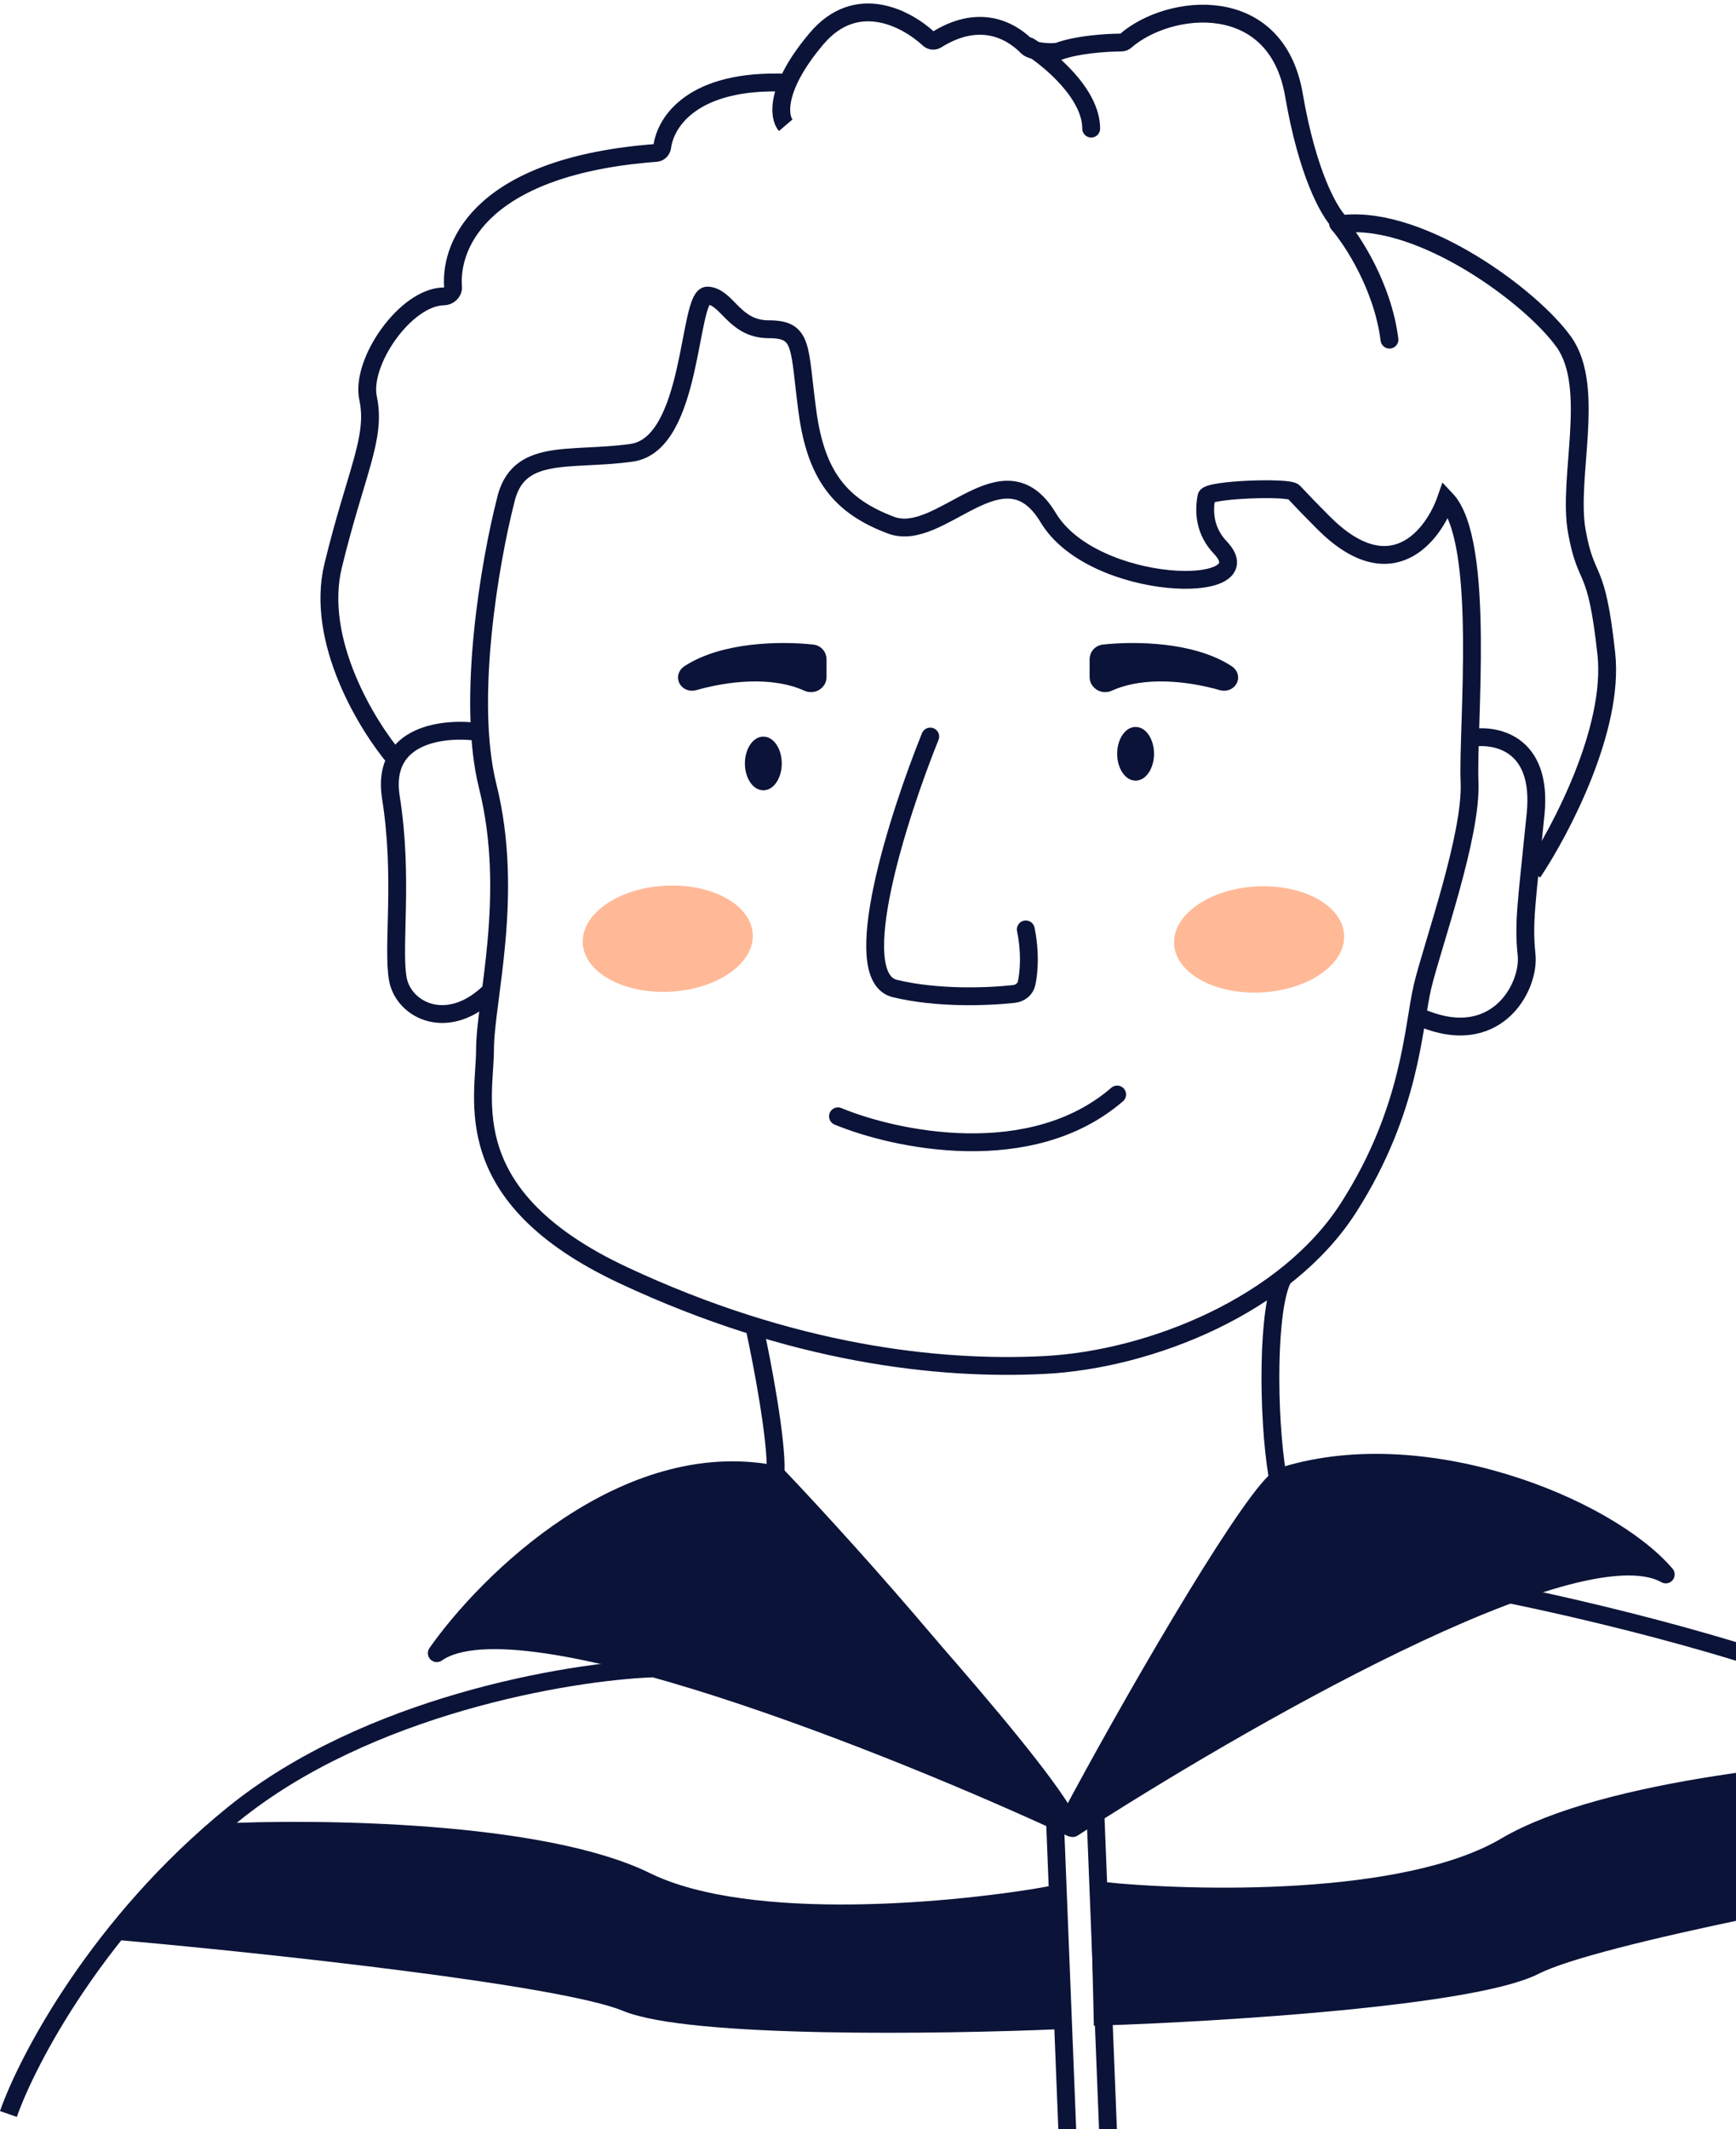
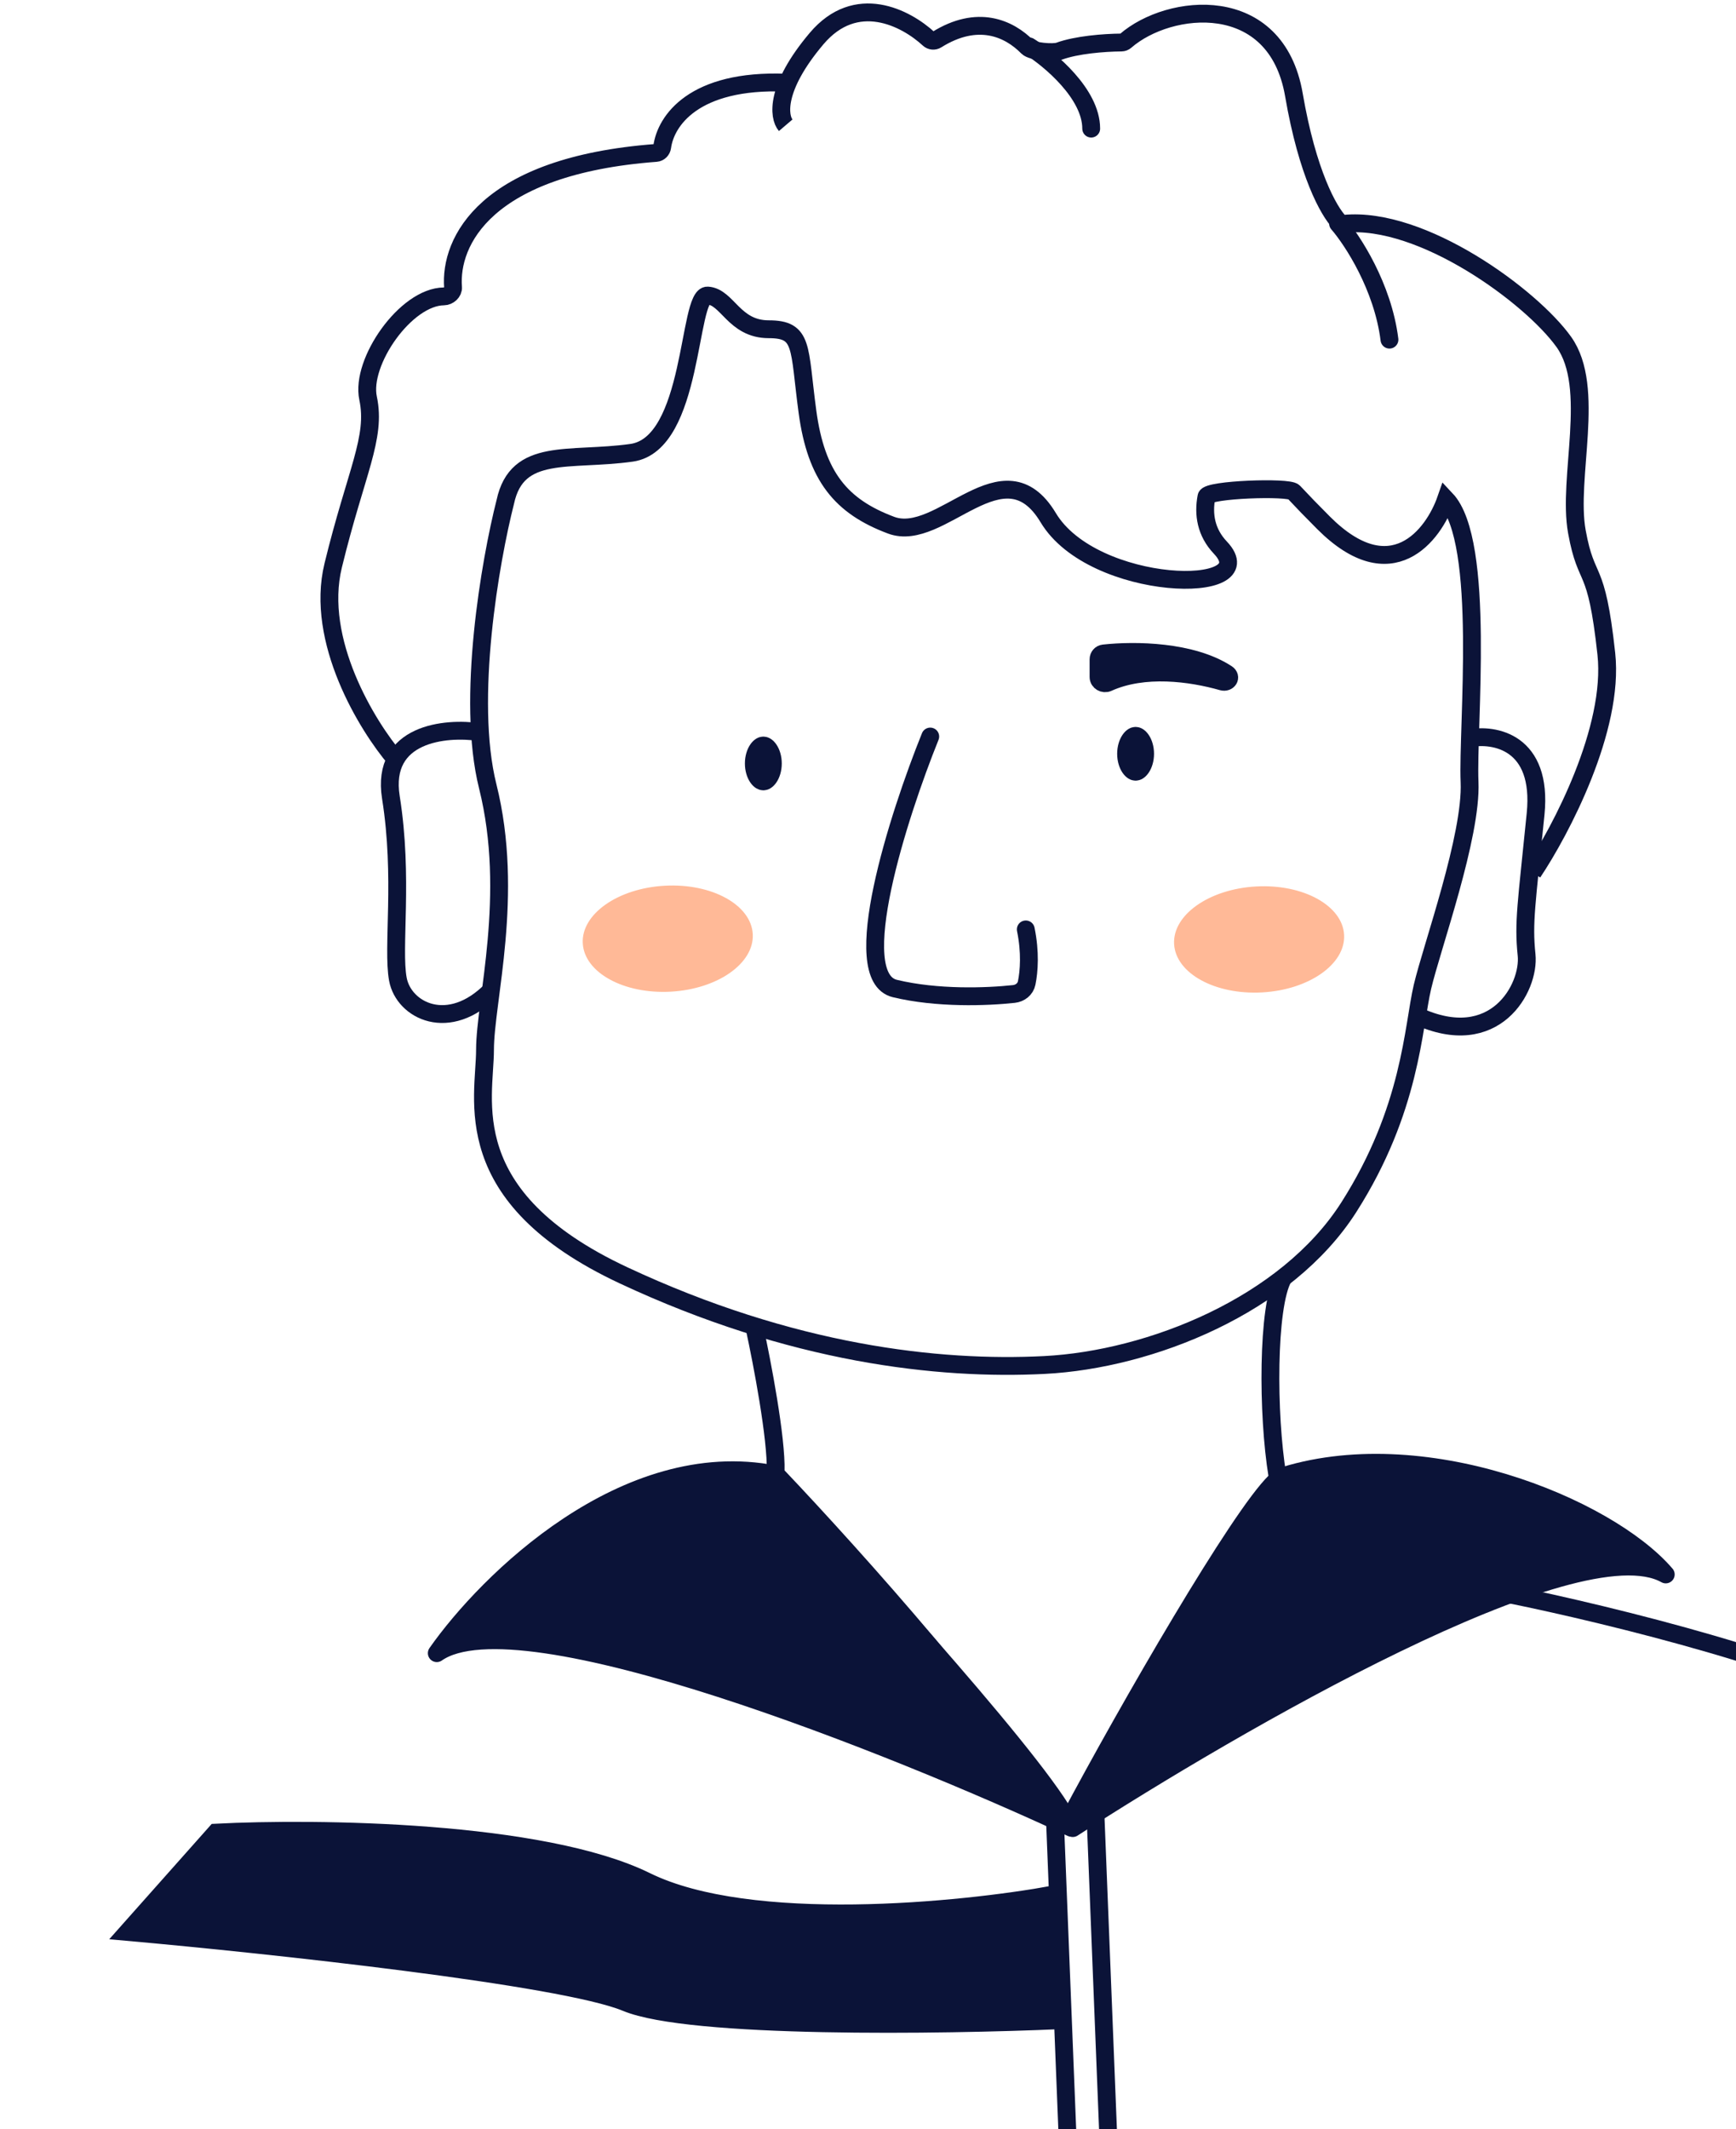
<svg xmlns="http://www.w3.org/2000/svg" width="292" height="358" viewBox="0 0 292 358" fill="none">
-   <path d="M109.713 280.545C95.601 281.101 61.742 286.788 39.203 305.085C16.663 323.382 4.62 346.297 1.416 355.468" stroke="#0B1338" stroke-width="3" />
  <path d="M73.469 277.98C87.416 268.217 150.849 293.673 180.148 307.32C176.995 298.98 145.163 264.039 130.315 247.913C105.162 242.96 81.937 265.894 73.469 277.98Z" fill="#0B1338" stroke="#0B1338" stroke-width="3" stroke-linejoin="round" />
  <path d="M280.184 264.743C265.289 256.332 207.52 289.898 180.444 307.394C182.509 298.437 202.382 266.835 214.968 248.486C239.048 240.428 270.381 253.296 280.184 264.743Z" fill="#0B1338" stroke="#0B1338" stroke-width="3" stroke-linejoin="round" />
  <path d="M126.914 223.258C128.191 229.115 130.635 241.908 130.463 247.391C130.455 247.67 130.544 247.931 130.736 248.132C143.596 261.67 169.847 290.966 177.946 306.054C178.336 306.781 179.394 306.789 179.781 306.061C189.814 287.177 208.547 254.799 214.536 249.099C214.798 248.849 214.924 248.504 214.865 248.146C213.159 237.794 213.151 219.663 215.853 214.838" stroke="#0B1338" stroke-width="3" />
  <path d="M66.569 127.699C61.777 122.096 52.962 107.733 56.04 95.098C59.887 79.304 63.329 73.634 61.911 66.952C60.62 60.861 68.244 49.892 74.664 49.838C75.461 49.831 76.267 49.107 76.205 48.312C75.611 40.667 81.609 27.867 110.368 25.711C110.893 25.672 111.313 25.235 111.383 24.713C111.963 20.356 116.656 13.298 132.175 13.9M257.816 146.726C262.508 139.722 271.553 122.56 270.19 109.953C268.486 94.195 266.888 98.487 265.237 89.407C263.586 80.328 268.538 65.196 263.036 57.493C257.593 49.872 239.226 36.329 226.048 37.636C225.772 37.663 225.496 37.587 225.303 37.388C223.511 35.539 219.918 29.203 217.64 15.949C214.653 -1.428 196.663 0.487 189.315 6.886C189.126 7.051 188.888 7.144 188.637 7.147C185.66 7.175 181.085 7.535 178.135 8.613C177.148 8.974 173.569 8.677 172.833 7.927C169.723 4.761 164.439 2.369 157.544 6.683C157.132 6.94 156.594 6.891 156.237 6.562C152.339 2.963 143.987 -1.363 137.342 6.5C130.332 14.793 130.965 19.664 132.158 21.062" stroke="#0B1338" stroke-width="3" />
  <path d="M247.1 124.148C251.337 123.326 259.507 124.717 258.293 136.859C256.775 152.036 256.206 155.071 256.775 160.573C257.344 166.074 251.463 176.888 238.373 170.817" stroke="#0B1338" stroke-width="3" />
  <path d="M80.645 123.106C74.961 122.257 64.024 123.263 65.749 134.082C67.905 147.605 65.945 159.365 66.925 164.657C67.905 169.949 75.505 173.786 82.703 166.455" stroke="#0B1338" stroke-width="3" />
-   <path d="M137.525 110.858V113.845C137.525 114.622 136.668 115.113 135.96 114.793C129.862 112.035 122.024 113.094 116.729 114.599C115.735 114.881 115.077 113.845 115.942 113.28C121.833 109.431 131.372 109.296 136.664 109.879C137.16 109.934 137.525 110.358 137.525 110.858Z" fill="#0B1338" stroke="#0B1338" stroke-width="3" />
  <path d="M184.776 110.858V113.845C184.776 114.622 185.632 115.113 186.341 114.793C192.438 112.035 200.277 113.094 205.572 114.599C206.566 114.881 207.223 113.845 206.359 113.28C200.468 109.431 190.929 109.296 185.637 109.879C185.14 109.934 184.776 110.358 184.776 110.858Z" fill="#0B1338" stroke="#0B1338" stroke-width="3" />
  <path d="M156.47 123.849C151.1 137.155 142.392 164.259 150.517 166.22C157.635 167.938 165.99 167.631 170.541 167.137C171.591 167.022 172.481 166.321 172.692 165.287C173.093 163.324 173.33 160.135 172.54 156.28" stroke="#0B1338" stroke-width="3" stroke-linecap="round" />
-   <path d="M140.949 187.708C150.57 191.703 173.431 196.563 187.91 184.04" stroke="#0B1338" stroke-width="3" stroke-linecap="round" />
  <path d="M82.037 132.215C78.382 117.596 82.484 94.243 84.992 84.394C86.975 75.107 95.735 77.606 106.227 76.137C116.719 74.668 115.67 49.487 119.027 49.697C122.384 49.907 123.433 55.363 129.309 55.363C135.184 55.363 134.345 58.3 135.814 69.212C137.283 80.124 141.48 85.16 149.873 88.307C158.267 91.455 168.758 74.458 176.313 87.048C183.867 99.638 213.034 100.268 205.27 92.084C202.84 89.523 202.365 86.493 202.93 83.514C203.161 82.297 216.758 81.827 217.604 82.732C219.031 84.261 220.695 85.983 222.631 87.919C234.035 99.323 241.111 90.031 243.223 83.959C249.955 91.087 246.787 122.37 247.183 131.478C247.579 140.586 240.847 159.198 239.263 165.93C237.679 172.662 237.365 186.579 226.857 203.026C216.35 219.472 193.508 228.609 175.691 229.523C157.874 230.437 133.204 227.696 104.879 214.447C76.555 201.199 81.58 184.752 81.58 176.529C81.58 168.306 86.606 150.489 82.037 132.215Z" stroke="#0B1338" stroke-width="3" />
  <path d="M129.995 128.378C129.995 129.363 129.719 130.188 129.35 130.726C128.977 131.27 128.613 131.398 128.395 131.398C128.177 131.398 127.813 131.27 127.44 130.726C127.071 130.188 126.795 129.363 126.795 128.378C126.795 127.393 127.071 126.568 127.44 126.03C127.813 125.486 128.177 125.358 128.395 125.358C128.613 125.358 128.977 125.486 129.35 126.03C129.719 126.568 129.995 127.393 129.995 128.378Z" fill="#0B1338" stroke="#0B1338" stroke-width="3" />
  <path d="M192.61 126.75C192.61 127.735 192.334 128.56 191.965 129.098C191.592 129.642 191.229 129.77 191.01 129.77C190.792 129.77 190.429 129.642 190.055 129.098C189.686 128.56 189.41 127.735 189.41 126.75C189.41 125.766 189.686 124.94 190.055 124.402C190.429 123.858 190.792 123.73 191.01 123.73C191.229 123.73 191.592 123.858 191.965 124.402C192.334 124.94 192.61 125.766 192.61 126.75Z" fill="#0B1338" stroke="#0B1338" stroke-width="3" />
  <path d="M254.062 268.122C270.478 271.453 306.355 280.208 318.535 288.582C333.76 299.05 353.744 332.356 357.551 339.493" stroke="#0B1338" stroke-width="3" />
  <ellipse cx="211.785" cy="157.967" rx="14.318" ry="8.922" transform="rotate(-3.099 211.785 157.967)" fill="#FFB997" />
  <ellipse cx="112.32" cy="157.842" rx="14.318" ry="8.922" transform="rotate(-3.099 112.32 157.842)" fill="#FFB997" />
  <path d="M177.41 305.091L179.898 367.69" stroke="#0B1338" stroke-width="3" stroke-linecap="round" />
  <path d="M184.26 305.091L186.748 367.69" stroke="#0B1338" stroke-width="3" stroke-linecap="round" />
-   <path d="M108.673 316.321C91.158 307.712 53.136 307.292 36.314 308.157L21.471 324.856C44.972 326.959 94.647 332.278 105.335 336.731C116.022 341.184 158.523 340.565 178.437 339.699L177.324 318.548C161.739 321.393 126.189 324.93 108.673 316.321Z" fill="#0B1338" stroke="#0B1338" stroke-width="3" stroke-linecap="round" />
-   <path d="M253.239 310.46C270.048 300.543 307.928 297.229 324.767 296.812L339.518 312.563C316.244 316.449 268.438 325.303 258.121 330.556C247.804 335.81 205.379 338.428 185.457 339.081L184.957 317.906C200.713 319.556 236.429 320.378 253.239 310.46Z" fill="#0B1338" stroke="#0B1338" stroke-width="3" stroke-linecap="round" />
+   <path d="M108.673 316.321C91.158 307.712 53.136 307.292 36.314 308.157L21.471 324.856C44.972 326.959 94.647 332.278 105.335 336.731C116.022 341.184 158.523 340.565 178.437 339.699L177.324 318.548C161.739 321.393 126.189 324.93 108.673 316.321" fill="#0B1338" stroke="#0B1338" stroke-width="3" stroke-linecap="round" />
  <path d="M225.063 37.586C227.481 40.375 232.595 48.185 233.711 57.111" stroke="#0B1338" stroke-width="3" stroke-linecap="round" />
  <path d="M173.106 7.798C176.585 9.972 183.543 15.782 183.543 21.627" stroke="#0B1338" stroke-width="3" stroke-linecap="round" />
</svg>